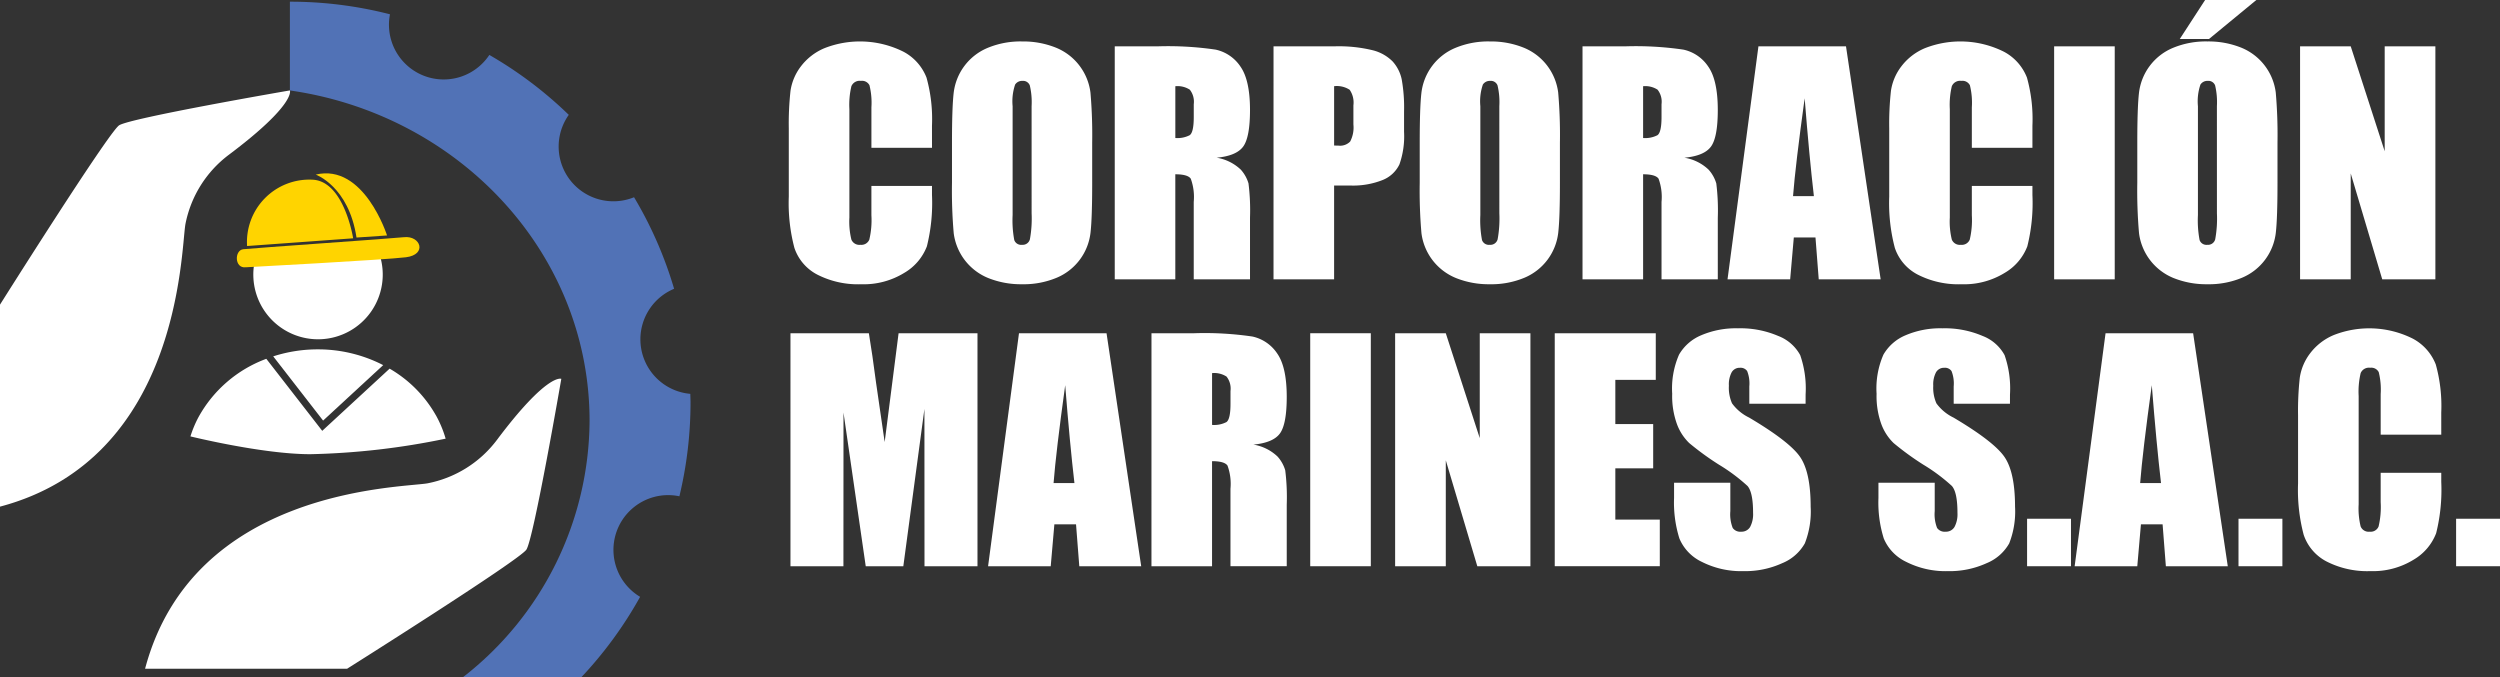
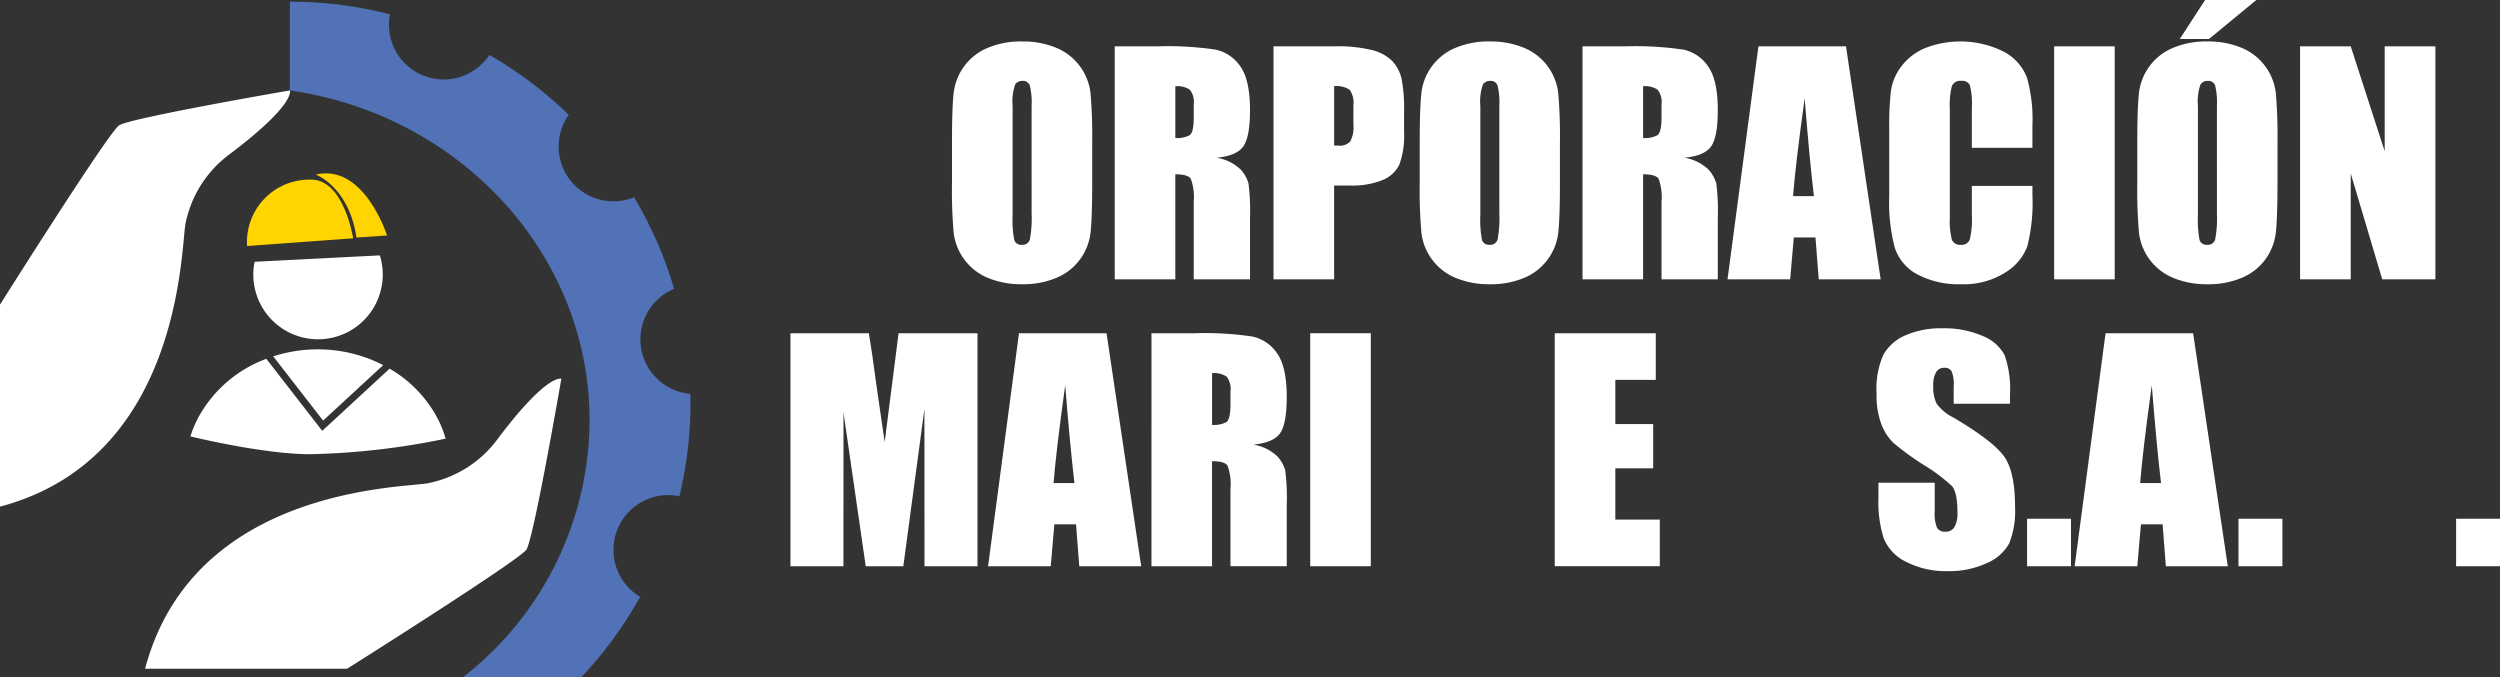
<svg xmlns="http://www.w3.org/2000/svg" id="logo_white" width="379.142" height="102.67" viewBox="0 0 379.142 102.67">
  <rect x="0" y="0" width="379.142" height="102.67" fill="#333333" stroke="none" />
  <defs>
    <clipPath id="clip-path">
      <rect id="Rectángulo_313" data-name="Rectángulo 313" width="379.142" height="102.67" fill="none" />
    </clipPath>
  </defs>
  <g id="Grupo_375" data-name="Grupo 375" clip-path="url(#clip-path)">
    <path id="Trazado_533" data-name="Trazado 533" d="M166.72,51.868a8.3,8.3,0,0,1,5.112-7.666,60.41,60.41,0,0,0-6.074-13.885,8.3,8.3,0,0,1-9.9-12.494,60.943,60.943,0,0,0-12.047-9.087,8.3,8.3,0,0,1-15.07-6.163A60.866,60.866,0,0,0,113.563.661V14.122c25.728,3.684,45.448,24.712,45.448,50.1a49.546,49.546,0,0,1-19.157,38.852l17.944,0a60.949,60.949,0,0,0,8.878-12.155,8.3,8.3,0,0,1,5.958-15.249,60.908,60.908,0,0,0,1.688-14.25c0-.431-.024-.856-.033-1.285a8.3,8.3,0,0,1-7.57-8.267" transform="translate(-69.599 -0.405)" fill="#5172b6" />
    <path id="Trazado_534" data-name="Trazado 534" d="M0,98.558V67.915S16.421,41.843,18.058,40.727s25.906-5.3,25.906-5.3.994,2.074-9.3,9.793a17.263,17.263,0,0,0-6.55,10.526c-.7,4.21-.8,35.555-28.117,42.806" transform="translate(0 -21.715)" fill="#fff" />
    <path id="Trazado_535" data-name="Trazado 535" d="M56.815,192.332H87.458s26.072-16.421,27.188-18.058,5.3-25.906,5.3-25.906-2.074-.994-9.793,9.3a17.263,17.263,0,0,1-10.526,6.55c-4.21.7-35.555.8-42.806,28.116" transform="translate(-34.82 -90.913)" fill="#fff" />
    <path id="Trazado_536" data-name="Trazado 536" d="M118.425,100.045a9.814,9.814,0,1,1-18.993.969Z" transform="translate(-60.82 -61.314)" fill="#fff" />
    <path id="Trazado_537" data-name="Trazado 537" d="M107.032,137.921l7.563,9.741,9.114-8.413a21.594,21.594,0,0,0-9.932-2.389,21.911,21.911,0,0,0-6.745,1.061" transform="translate(-65.596 -83.877)" fill="#fff" />
    <path id="Trazado_538" data-name="Trazado 538" d="M111.823,149.12a18.974,18.974,0,0,0-7.013-7.068l-10.218,9.432L86.11,140.56a19.392,19.392,0,0,0-10.315,8.9,16.941,16.941,0,0,0-1.192,2.866s10.926,2.7,18.179,2.7a111.139,111.139,0,0,0,20.524-2.356,16.969,16.969,0,0,0-1.483-3.558" transform="translate(-45.722 -86.144)" fill="#fff" />
-     <path id="Trazado_539" data-name="Trazado 539" d="M118.119,92.886c-1.631.183-22.79,1.645-24.371,1.824-1.352.153-1.352,2.938.38,2.74,0,0,21.164-1.129,24.3-1.521,3.267-.409,2.215-3.325-.307-3.043" transform="translate(-56.859 -56.914)" fill="#ffd400" />
    <path id="Trazado_540" data-name="Trazado 540" d="M96.783,80.438l16.085-1.17s-1.348-8.655-6.144-8.889a9.463,9.463,0,0,0-9.941,10.058" transform="translate(-59.311 -43.127)" fill="#ffd400" />
    <path id="Trazado_541" data-name="Trazado 541" d="M129.867,77.641l4.632-.316s-3.491-10.985-10.816-9.23c0,0,5,1.755,6.184,9.547" transform="translate(-75.801 -41.616)" fill="#ffd400" />
-     <path id="Trazado_542" data-name="Trazado 542" d="M330.724,32.366h-9.189V26.224a11.011,11.011,0,0,0-.295-3.344,1.267,1.267,0,0,0-1.3-.665,1.358,1.358,0,0,0-1.441.808,12.278,12.278,0,0,0-.305,3.492V42.93a11.449,11.449,0,0,0,.305,3.361,1.307,1.307,0,0,0,1.375.785,1.291,1.291,0,0,0,1.342-.787,12.838,12.838,0,0,0,.317-3.7V38.15h9.189v1.377a27.151,27.151,0,0,1-.775,7.781,7.943,7.943,0,0,1-3.427,4.022,11.724,11.724,0,0,1-6.537,1.727,13.541,13.541,0,0,1-6.657-1.462,7.107,7.107,0,0,1-3.47-4.048,26.571,26.571,0,0,1-.852-7.781V29.441a45.83,45.83,0,0,1,.262-5.73,8.021,8.021,0,0,1,1.561-3.677,8.7,8.7,0,0,1,3.6-2.783,14.736,14.736,0,0,1,11.994.556,7.531,7.531,0,0,1,3.47,3.912,23.525,23.525,0,0,1,.829,7.29Z" transform="translate(-189.379 -9.95)" fill="#fff" />
    <path id="Trazado_543" data-name="Trazado 543" d="M394.2,37.67q0,5.324-.251,7.54a8.448,8.448,0,0,1-5.14,6.865,13,13,0,0,1-5.239.982,13.311,13.311,0,0,1-5.1-.927,8.5,8.5,0,0,1-5.271-6.821,74.437,74.437,0,0,1-.262-7.638V31.624q0-5.324.251-7.541a8.446,8.446,0,0,1,5.14-6.864,12.979,12.979,0,0,1,5.238-.983,13.314,13.314,0,0,1,5.1.928,8.491,8.491,0,0,1,5.271,6.82,74.617,74.617,0,0,1,.262,7.639Zm-9.189-11.613a10.968,10.968,0,0,0-.273-3.153,1.087,1.087,0,0,0-1.124-.688,1.254,1.254,0,0,0-1.1.557,7.887,7.887,0,0,0-.382,3.284v16.5a16.23,16.23,0,0,0,.251,3.8,1.1,1.1,0,0,0,1.168.72,1.13,1.13,0,0,0,1.2-.83,17.484,17.484,0,0,0,.262-3.951Z" transform="translate(-228.562 -9.95)" fill="#fff" />
    <path id="Trazado_544" data-name="Trazado 544" d="M436.7,18.155h6.5a49.727,49.727,0,0,1,8.807.5,6.06,6.06,0,0,1,3.754,2.564q1.451,2.062,1.452,6.58,0,4.125-1.026,5.545t-4.038,1.7a6.908,6.908,0,0,1,3.667,1.811,5.414,5.414,0,0,1,1.168,2.085,32.936,32.936,0,0,1,.229,5.227v9.32h-8.534V41.749a8.114,8.114,0,0,0-.447-3.514q-.448-.675-2.347-.676V53.491H436.7Zm9.189,6.045v7.858a4.051,4.051,0,0,0,2.172-.425q.622-.427.622-2.761V26.929a2.946,2.946,0,0,0-.6-2.2,3.414,3.414,0,0,0-2.194-.525" transform="translate(-267.641 -11.127)" fill="#fff" />
    <path id="Trazado_545" data-name="Trazado 545" d="M498.892,18.155h9.254a21.7,21.7,0,0,1,5.773.589,6.456,6.456,0,0,1,3.034,1.7,5.844,5.844,0,0,1,1.375,2.7,24.135,24.135,0,0,1,.36,4.9v3.078a12.809,12.809,0,0,1-.7,4.933,4.777,4.777,0,0,1-2.564,2.379,12.127,12.127,0,0,1-4.878.83h-2.467V53.491h-9.189Zm9.189,6.045v8.992c.262.015.487.021.677.021a2.126,2.126,0,0,0,1.757-.621,4.578,4.578,0,0,0,.491-2.586V27.1a3.4,3.4,0,0,0-.567-2.356,3.561,3.561,0,0,0-2.358-.546" transform="translate(-305.753 -11.127)" fill="#fff" />
    <path id="Trazado_546" data-name="Trazado 546" d="M577.431,37.67q0,5.324-.251,7.54a8.448,8.448,0,0,1-5.14,6.865,13,13,0,0,1-5.239.982,13.311,13.311,0,0,1-5.1-.927,8.5,8.5,0,0,1-5.271-6.821,74.46,74.46,0,0,1-.262-7.638V31.624q0-5.324.251-7.541a8.445,8.445,0,0,1,5.14-6.864,12.979,12.979,0,0,1,5.238-.983,13.314,13.314,0,0,1,5.1.928,8.49,8.49,0,0,1,5.271,6.82,74.6,74.6,0,0,1,.262,7.639Zm-9.189-11.613a10.968,10.968,0,0,0-.273-3.153,1.087,1.087,0,0,0-1.124-.688,1.254,1.254,0,0,0-1.1.557,7.886,7.886,0,0,0-.382,3.284v16.5a16.228,16.228,0,0,0,.251,3.8,1.1,1.1,0,0,0,1.168.72,1.13,1.13,0,0,0,1.2-.83,17.479,17.479,0,0,0,.262-3.951Z" transform="translate(-340.858 -9.95)" fill="#fff" />
    <path id="Trazado_547" data-name="Trazado 547" d="M619.936,18.155h6.5a49.727,49.727,0,0,1,8.807.5A6.06,6.06,0,0,1,639,21.221q1.451,2.062,1.452,6.58,0,4.125-1.025,5.545t-4.038,1.7a6.907,6.907,0,0,1,3.667,1.811,5.413,5.413,0,0,1,1.168,2.085,32.953,32.953,0,0,1,.229,5.227v9.32h-8.534V41.749a8.113,8.113,0,0,0-.447-3.514q-.448-.675-2.347-.676V53.491h-9.189Zm9.189,6.045v7.858a4.051,4.051,0,0,0,2.172-.425q.622-.427.622-2.761V26.929a2.946,2.946,0,0,0-.6-2.2,3.413,3.413,0,0,0-2.194-.525" transform="translate(-379.937 -11.127)" fill="#fff" />
    <path id="Trazado_548" data-name="Trazado 548" d="M694.708,18.155l5.255,35.336h-9.391l-.493-6.351h-3.287l-.553,6.351h-9.5l4.688-35.336Zm-4.87,22.721q-.7-6-1.4-14.843-1.4,10.15-1.763,14.843Z" transform="translate(-414.749 -11.127)" fill="#fff" />
    <path id="Trazado_549" data-name="Trazado 549" d="M761.8,32.366h-9.189V26.224a11.015,11.015,0,0,0-.295-3.344,1.267,1.267,0,0,0-1.3-.665,1.358,1.358,0,0,0-1.44.808,12.278,12.278,0,0,0-.305,3.492V42.93a11.449,11.449,0,0,0,.305,3.361,1.307,1.307,0,0,0,1.375.785,1.291,1.291,0,0,0,1.342-.787,12.838,12.838,0,0,0,.317-3.7V38.15H761.8v1.377a27.155,27.155,0,0,1-.775,7.781,7.943,7.943,0,0,1-3.427,4.022,11.724,11.724,0,0,1-6.537,1.727,13.541,13.541,0,0,1-6.657-1.462,7.107,7.107,0,0,1-3.47-4.048,26.573,26.573,0,0,1-.852-7.781V29.441a45.828,45.828,0,0,1,.263-5.73,8.02,8.02,0,0,1,1.561-3.677,8.7,8.7,0,0,1,3.6-2.783,14.736,14.736,0,0,1,11.994.556,7.529,7.529,0,0,1,3.47,3.912,23.522,23.522,0,0,1,.829,7.29Z" transform="translate(-453.568 -9.95)" fill="#fff" />
    <rect id="Rectángulo_308" data-name="Rectángulo 308" width="9.189" height="35.336" transform="translate(311.524 7.028)" fill="#fff" />
    <path id="Trazado_550" data-name="Trazado 550" d="M858.534,27.72q0,5.324-.251,7.54a8.447,8.447,0,0,1-5.14,6.865,13,13,0,0,1-5.239.982,13.311,13.311,0,0,1-5.1-.927,8.5,8.5,0,0,1-5.271-6.821,74.437,74.437,0,0,1-.262-7.638V21.673q0-5.324.251-7.541a8.445,8.445,0,0,1,5.14-6.864,12.978,12.978,0,0,1,5.238-.983,13.314,13.314,0,0,1,5.1.928,8.491,8.491,0,0,1,5.271,6.82,74.617,74.617,0,0,1,.262,7.639ZM855.326,0l-7.181,5.915h-4.431L847.555,0Zm-5.981,16.107a10.972,10.972,0,0,0-.272-3.153,1.087,1.087,0,0,0-1.124-.688,1.254,1.254,0,0,0-1.1.557,7.886,7.886,0,0,0-.382,3.284v16.5a16.233,16.233,0,0,0,.251,3.8,1.1,1.1,0,0,0,1.168.72,1.13,1.13,0,0,0,1.2-.83,17.481,17.481,0,0,0,.262-3.951Z" transform="translate(-513.136)" fill="#fff" />
    <path id="Trazado_551" data-name="Trazado 551" d="M921.558,18.154V53.491H913.5l-4.78-16.064V53.491h-7.683V18.154h7.683l5.151,15.911V18.154Z" transform="translate(-552.216 -11.126)" fill="#fff" />
    <path id="Trazado_552" data-name="Trazado 552" d="M338.036,130.54v35.336H330l-.011-23.856-3.2,23.856h-5.7l-3.372-23.311-.011,23.311h-8.032V130.54h11.89q.528,3.187,1.091,7.512l1.305,8.989,2.111-16.5Z" transform="translate(-189.794 -80.003)" fill="#fff" />
    <path id="Trazado_553" data-name="Trazado 553" d="M405.033,130.54l5.255,35.336H400.9l-.494-6.351h-3.286l-.553,6.351h-9.5l4.687-35.336Zm-4.87,22.721q-.7-6-1.4-14.843-1.4,10.15-1.763,14.843Z" transform="translate(-237.218 -80.003)" fill="#fff" />
    <path id="Trazado_554" data-name="Trazado 554" d="M451.082,130.54h6.5a49.727,49.727,0,0,1,8.807.5,6.06,6.06,0,0,1,3.754,2.564q1.451,2.062,1.452,6.58,0,4.125-1.026,5.545t-4.038,1.7a6.907,6.907,0,0,1,3.667,1.811,5.413,5.413,0,0,1,1.168,2.085,32.941,32.941,0,0,1,.229,5.227v9.32h-8.534V154.134a8.113,8.113,0,0,0-.447-3.514q-.448-.675-2.347-.676v15.933h-9.189Zm9.189,6.045v7.858a4.051,4.051,0,0,0,2.172-.425q.622-.427.622-2.761v-1.942a2.946,2.946,0,0,0-.6-2.2,3.413,3.413,0,0,0-2.194-.525" transform="translate(-276.452 -80.003)" fill="#fff" />
    <rect id="Rectángulo_309" data-name="Rectángulo 309" width="9.189" height="35.336" transform="translate(198.704 50.537)" fill="#fff" />
-     <path id="Trazado_555" data-name="Trazado 555" d="M567.048,130.54v35.336h-8.054l-4.78-16.064v16.064h-7.683V130.54h7.683l5.151,15.911V130.54Z" transform="translate(-334.95 -80.003)" fill="#fff" />
    <path id="Trazado_556" data-name="Trazado 556" d="M609.056,130.54h15.322v7.071h-6.133v6.7h5.74v6.722h-5.74v7.77h6.744v7.071H609.056Z" transform="translate(-373.269 -80.003)" fill="#fff" />
-     <path id="Trazado_557" data-name="Trazado 557" d="M675.293,140.058h-8.534v-2.619a5.132,5.132,0,0,0-.327-2.335,1.2,1.2,0,0,0-1.091-.5,1.388,1.388,0,0,0-1.255.678,3.925,3.925,0,0,0-.425,2.052,5.819,5.819,0,0,0,.478,2.665,6.938,6.938,0,0,0,2.6,2.161q6.136,3.641,7.729,5.977t1.594,7.529a13.209,13.209,0,0,1-.884,5.566,6.928,6.928,0,0,1-3.416,3,13.523,13.523,0,0,1-5.893,1.211,13.187,13.187,0,0,1-6.3-1.4,6.855,6.855,0,0,1-3.416-3.558,18.235,18.235,0,0,1-.807-6.133V152.04h8.534v4.3a5.662,5.662,0,0,0,.36,2.554,1.391,1.391,0,0,0,1.277.568,1.5,1.5,0,0,0,1.364-.72,4.113,4.113,0,0,0,.448-2.139q0-3.12-.851-4.081a27.172,27.172,0,0,0-4.3-3.209,42.154,42.154,0,0,1-4.54-3.3,7.72,7.72,0,0,1-1.844-2.838,12.488,12.488,0,0,1-.731-4.627,12.833,12.833,0,0,1,1.037-5.936,6.973,6.973,0,0,1,3.35-2.935,13.357,13.357,0,0,1,5.588-1.06,14.569,14.569,0,0,1,6.1,1.157,6.392,6.392,0,0,1,3.34,2.914,15.434,15.434,0,0,1,.818,5.969Z" transform="translate(-401.463 -78.827)" fill="#fff" />
    <path id="Trazado_558" data-name="Trazado 558" d="M755.352,140.058h-8.534v-2.619a5.129,5.129,0,0,0-.328-2.335,1.2,1.2,0,0,0-1.091-.5,1.388,1.388,0,0,0-1.255.678,3.925,3.925,0,0,0-.425,2.052A5.818,5.818,0,0,0,744.2,140a6.939,6.939,0,0,0,2.6,2.161q6.136,3.641,7.729,5.977t1.594,7.529a13.211,13.211,0,0,1-.884,5.566,6.925,6.925,0,0,1-3.416,3,13.523,13.523,0,0,1-5.893,1.211,13.187,13.187,0,0,1-6.3-1.4,6.855,6.855,0,0,1-3.416-3.558,18.235,18.235,0,0,1-.807-6.133V152.04h8.534v4.3a5.663,5.663,0,0,0,.36,2.554,1.391,1.391,0,0,0,1.277.568,1.5,1.5,0,0,0,1.364-.72,4.112,4.112,0,0,0,.448-2.139q0-3.12-.851-4.081a27.183,27.183,0,0,0-4.3-3.209,42.164,42.164,0,0,1-4.54-3.3,7.719,7.719,0,0,1-1.844-2.838,12.487,12.487,0,0,1-.731-4.627,12.833,12.833,0,0,1,1.037-5.936,6.973,6.973,0,0,1,3.35-2.935,13.357,13.357,0,0,1,5.588-1.06,14.571,14.571,0,0,1,6.1,1.157,6.392,6.392,0,0,1,3.339,2.914,15.432,15.432,0,0,1,.818,5.969Z" transform="translate(-450.528 -78.827)" fill="#fff" />
    <rect id="Rectángulo_310" data-name="Rectángulo 310" width="6.657" height="7.202" transform="translate(307.421 78.671)" fill="#fff" />
    <path id="Trazado_559" data-name="Trazado 559" d="M830.693,130.54l5.255,35.336h-9.391l-.494-6.351h-3.286l-.553,6.351h-9.5l4.687-35.336Zm-4.87,22.721q-.7-6-1.4-14.843-1.4,10.15-1.763,14.843Z" transform="translate(-498.09 -80.003)" fill="#fff" />
    <rect id="Rectángulo_311" data-name="Rectángulo 311" width="6.657" height="7.202" transform="translate(339.484 78.671)" fill="#fff" />
-     <path id="Trazado_560" data-name="Trazado 560" d="M921.968,144.751h-9.189v-6.141a11.013,11.013,0,0,0-.295-3.344,1.267,1.267,0,0,0-1.3-.665,1.358,1.358,0,0,0-1.441.808,12.279,12.279,0,0,0-.305,3.492v16.414a11.45,11.45,0,0,0,.305,3.361,1.307,1.307,0,0,0,1.375.785,1.291,1.291,0,0,0,1.342-.787,12.836,12.836,0,0,0,.317-3.7v-4.441h9.189v1.377a27.15,27.15,0,0,1-.775,7.781,7.942,7.942,0,0,1-3.427,4.022,11.723,11.723,0,0,1-6.537,1.727,13.541,13.541,0,0,1-6.657-1.462,7.107,7.107,0,0,1-3.47-4.048,26.573,26.573,0,0,1-.852-7.781V141.826a45.828,45.828,0,0,1,.263-5.73,8.02,8.02,0,0,1,1.561-3.677,8.7,8.7,0,0,1,3.6-2.783,14.736,14.736,0,0,1,11.994.556,7.529,7.529,0,0,1,3.47,3.912,23.524,23.524,0,0,1,.829,7.29Z" transform="translate(-551.732 -78.827)" fill="#fff" />
    <rect id="Rectángulo_312" data-name="Rectángulo 312" width="6.657" height="7.202" transform="translate(372.485 78.671)" fill="#fff" />
  </g>
</svg>